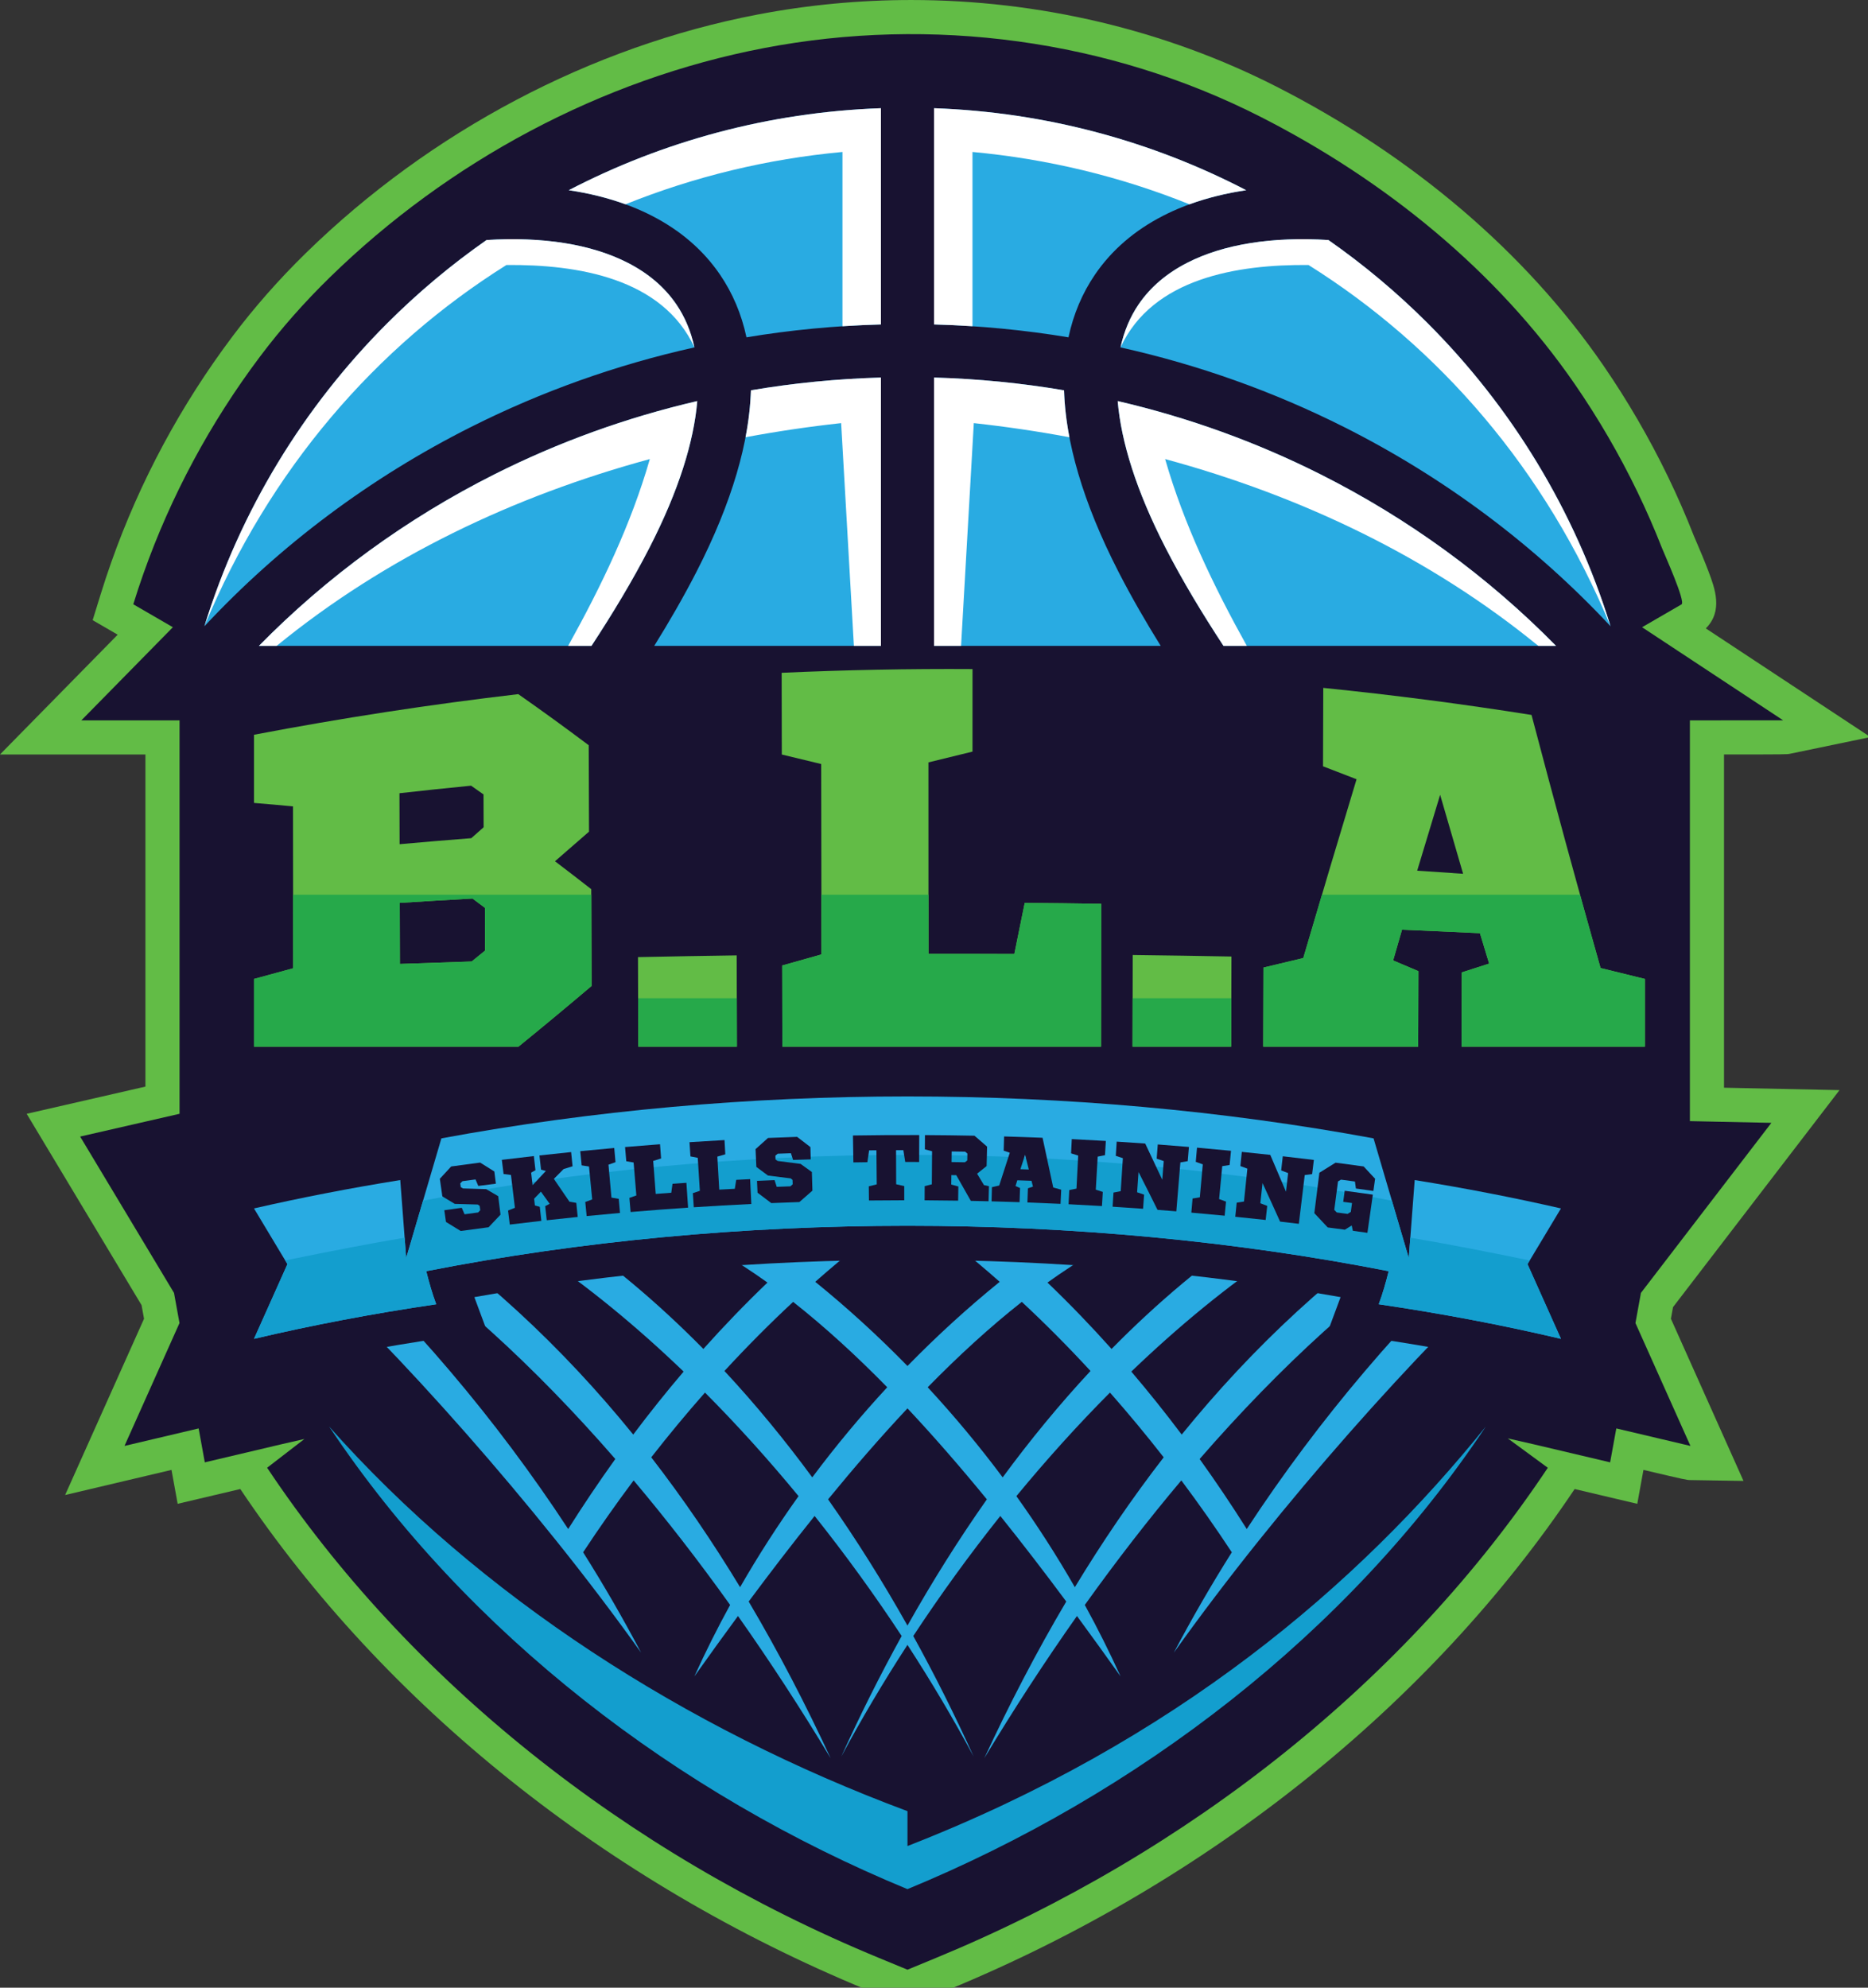
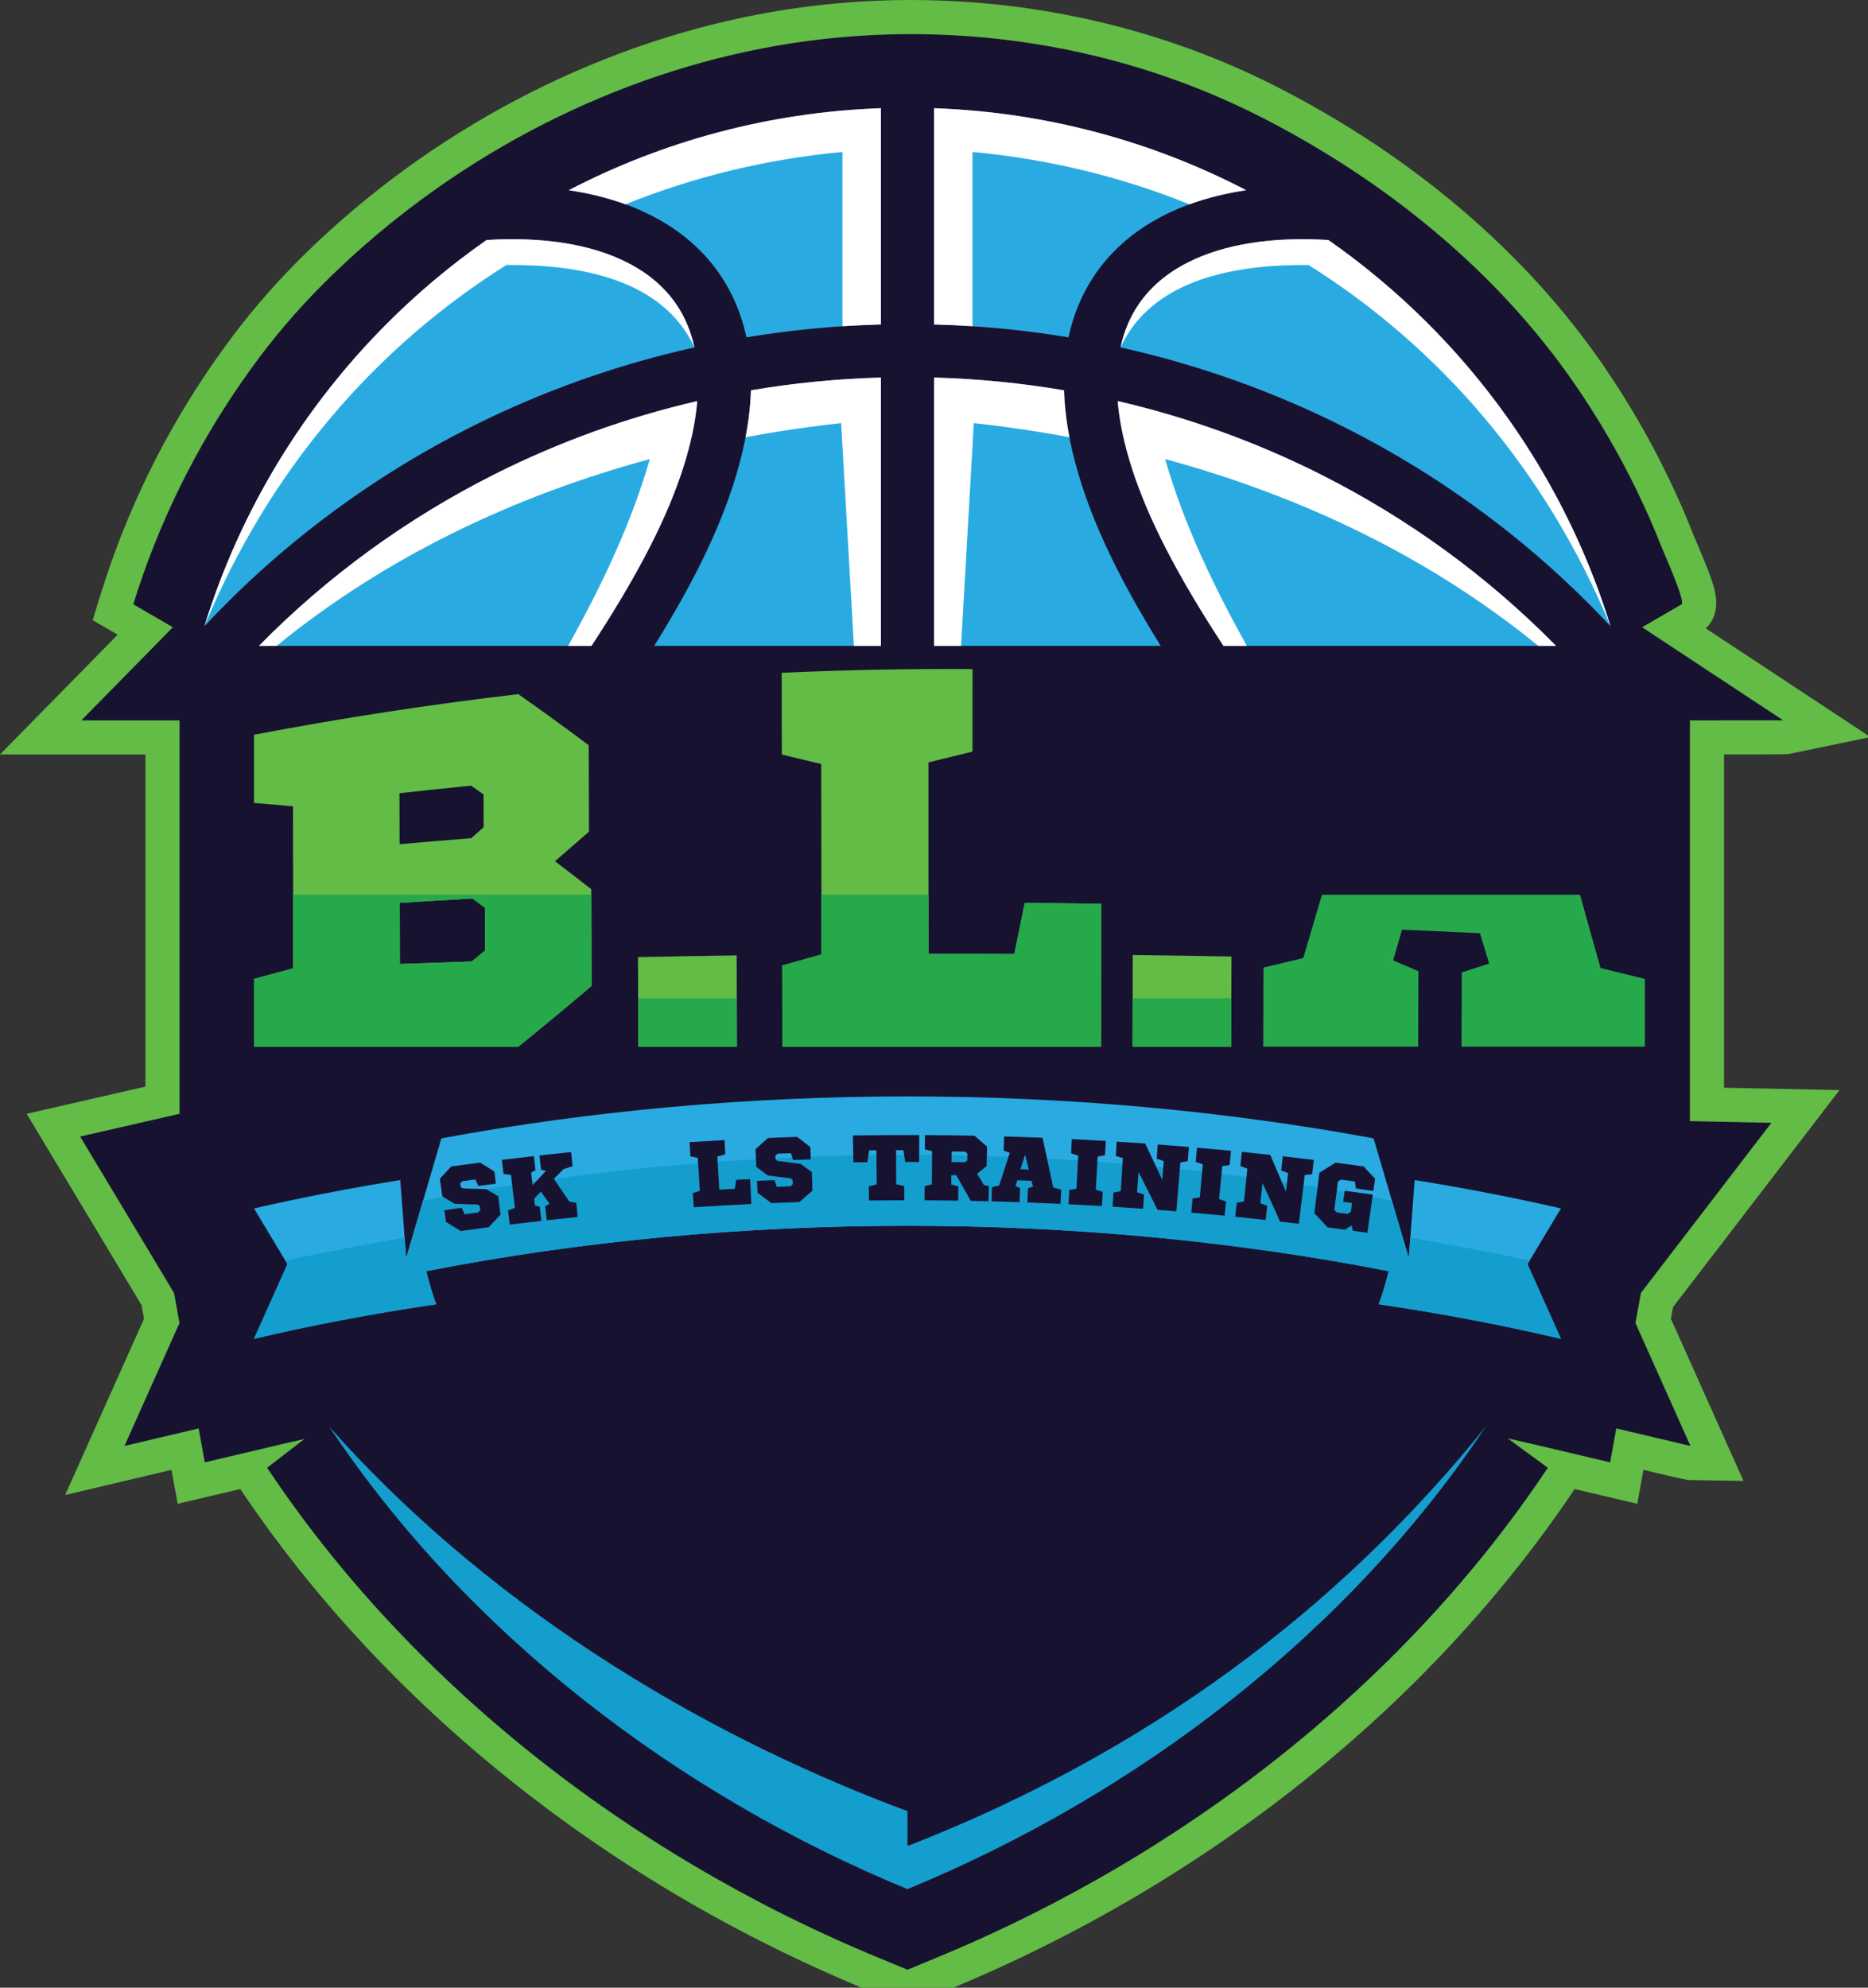
<svg xmlns="http://www.w3.org/2000/svg" width="100%" height="100%" viewBox="0 0 94 100" version="1.1" xml:space="preserve" style="fill-rule:evenodd;clip-rule:evenodd;stroke-linejoin:round;stroke-miterlimit:2;">
  <rect x="0" y="0" width="94" height="100" fill="#333333" stroke="none" />
  <g transform="matrix(0.022,0,0,0.022,0,0)">
    <g transform="matrix(4.167,0,0,4.167,-240.975,-268.896)">
      <path d="M533.23,1156.36C390.996,1097.69 269.071,1000.18 189.732,881.694L155.351,889.808L151.968,871.198L93.582,884.98L136.89,788.258L135.53,780.777L72.473,675.777L137.656,660.846L137.656,478.576L57.834,478.576L122.435,412.842L108.694,404.877L113.097,390.627C114.896,384.8 116.84,378.929 118.873,373.176C134.582,328.745 156.999,286.987 185.503,249.066C197.445,233.175 210.993,217.797 225.77,203.362C294.225,136.493 382.252,90.027 473.639,72.521C501.307,67.222 529.702,64.535 558.039,64.535C628.136,64.535 697.442,80.967 758.467,112.056C833.229,150.145 895.275,203.047 937.902,265.043C951.243,284.45 963.196,305.016 973.429,326.172C978.545,336.749 983.311,347.649 987.597,358.572C987.798,359.076 988.235,360.088 988.811,361.43C990.538,365.459 993.428,372.199 995.697,378.24C999.114,387.341 1003.79,399.792 994.173,409.39L1084.55,469.025L1040.43,478.181C1038.8,478.521 1038.57,478.567 1004.17,478.574L1004.17,661.457L1067.56,662.783L976.176,781.871L975.016,788.252L1014.86,877.244L985.44,876.769C983.766,876.741 983.463,876.736 959.939,871.196L956.556,889.812L922.173,881.694C842.834,1000.18 720.907,1097.69 578.679,1156.36L555.954,1165.74L533.23,1156.36Z" style="fill:rgb(98,188,70);fill-rule:nonzero;" />
    </g>
    <g transform="matrix(4.167,0,0,4.167,-240.975,-268.896)">
      <path d="M955.552,790.612L958.56,774.064L1030.17,680.734L985.441,679.797L985.441,459.847C985.441,459.847 1036.62,459.845 1036.63,459.843L959.193,408.749C959.193,408.749 980.918,396.159 980.923,396.154C982.954,394.153 971.469,368.745 970.162,365.413C966.03,354.881 961.494,344.51 956.568,334.327C946.71,313.942 935.297,294.312 922.468,275.654C879.31,212.883 817.673,163.241 749.965,128.746C666.39,86.166 569.109,73.303 477.163,90.916C387.743,108.044 303.891,153.233 238.858,216.758C225.001,230.295 212.113,244.832 200.473,260.319C173.296,296.479 151.609,336.766 136.53,379.418C134.571,384.959 132.725,390.539 130.991,396.154L152.719,408.747L102.499,459.847L156.385,459.847L156.385,675.77L101.822,688.269L153.346,774.064L156.355,790.618L152.948,798.225L126.162,858.045L166.865,848.437L170.249,867.049L212.143,857.162C216.37,856.164 220.638,855.192 224.928,854.237L204.456,870.017C281.731,986.022 401.028,1081.57 540.371,1139.05L555.954,1145.48L571.537,1139.05C710.875,1081.57 830.169,986.029 907.444,870.026L885.474,853.909C890.271,854.969 895.045,856.047 899.765,857.162L941.658,867.051L945.041,848.438C945.041,848.438 985.741,858.045 985.743,858.043L955.552,790.612Z" style="fill:rgb(24,18,49);fill-rule:nonzero;" />
    </g>
    <g transform="matrix(4.167,0,0,4.167,-240.975,-268.896)">
      <path d="M555.954,1101.27C681.915,1049.31 797.442,961.452 873.438,847.372C803.584,934.085 703.213,1020.21 555.954,1077.62L555.954,1058.47C434.232,1013.2 321.287,940.706 238.465,847.363C314.46,961.449 429.991,1049.31 555.954,1101.28L555.954,1101.27Z" style="fill:rgb(19,158,206);fill-rule:nonzero;" />
    </g>
    <g transform="matrix(4.167,0,0,4.167,-240.975,-268.896)">
      <path d="M382.496,418.984C394.15,401.204 405.006,383.271 414.351,365.049C430.377,333.799 438.657,307.046 440.566,284.635C401.501,293.692 364.285,307.24 329.54,324.688C281.017,349.051 237.253,381.031 199.952,418.985L382.495,418.985L382.496,418.984ZM541.392,242.593L541.392,123.914C479.753,126.096 421.631,142.1 370.026,168.915C386.917,171.428 402.298,176.096 415.663,182.95C431.066,190.849 443.791,201.626 453.105,215.324C459.916,225.338 464.836,236.779 467.576,249.645C491.663,245.651 516.31,243.26 541.392,242.593ZM541.392,418.984L541.392,271.724C517.109,272.408 493.281,274.777 470.023,278.727C469.167,306.637 459.892,339.804 440.176,378.249C433.067,392.106 425.243,405.649 416.947,418.985L541.391,418.985L541.392,418.984ZM439.015,255.181C437.054,246.199 433.691,238.343 429.1,231.593C422.624,222.066 413.567,214.465 402.465,208.772C382.324,198.444 355.525,194.328 324.897,196.25C305.408,209.87 287.17,225.162 270.406,241.929C224.535,287.796 189.656,344.652 170.036,408.207C211.48,363.825 261.075,326.609 316.568,298.748C354.856,279.523 395.918,264.761 439.014,255.18L439.015,255.181ZM787.009,196.251C756.386,194.329 729.587,198.447 709.448,208.773C698.346,214.466 689.29,222.068 682.813,231.594C678.221,238.347 674.855,246.205 672.898,255.186C715.991,264.767 757.053,279.529 795.338,298.75C850.833,326.615 900.43,363.83 941.873,408.211C922.254,344.656 887.371,287.801 841.501,241.931C824.735,225.165 806.501,209.871 787.008,196.252L787.009,196.251ZM671.346,284.639C673.256,307.048 681.537,333.802 697.561,365.049C706.906,383.271 717.762,401.204 729.416,418.984L911.95,418.984C874.649,381.031 830.889,349.05 782.368,324.687C747.622,307.243 710.408,293.693 671.345,284.638L671.346,284.639ZM644.335,249.646C647.075,236.779 651.998,225.34 658.808,215.324C668.122,201.626 680.847,190.849 696.25,182.95C709.613,176.098 724.995,171.43 741.881,168.915C690.277,142.103 632.155,126.099 570.516,123.915L570.516,242.594C595.604,243.263 620.251,245.655 644.335,249.647L644.335,249.646ZM694.963,418.984C686.669,405.648 678.844,392.106 671.736,378.248C652.023,339.803 642.748,306.639 641.892,278.732C618.632,274.784 594.799,272.406 570.515,271.726L570.515,418.983L694.962,418.983L694.963,418.984Z" style="fill:rgb(41,171,226);fill-rule:nonzero;" />
    </g>
    <g transform="matrix(4.167,0,0,4.167,-240.975,-268.896)">
      <path d="M742.229,418.983C723.932,386.054 707.633,352.148 697.391,316.467C771.952,336.704 842.529,370.212 902.227,418.983L911.959,418.983C874.658,381.028 830.895,349.049 782.374,324.686C747.628,307.238 710.409,293.691 671.346,284.633C673.256,307.044 681.536,333.797 697.561,365.047C706.906,383.269 717.762,401.202 729.416,418.981L742.228,418.981L742.229,418.983ZM585.373,418.983L592.366,296.732C609.928,298.658 627.445,301.235 644.839,304.479C643.107,295.448 642.14,286.864 641.892,278.726C618.634,274.777 594.805,272.406 570.523,271.723L570.523,418.983L585.373,418.983ZM710.742,176.652C672.992,161.449 632.914,151.738 591.641,147.924L591.641,243.565C584.638,243.106 577.598,242.78 570.523,242.591L570.523,123.913C632.161,126.095 690.284,142.099 741.889,168.914C730.808,170.561 720.38,173.139 710.742,176.652ZM369.688,418.983C387.984,386.054 404.283,352.148 414.524,316.467C339.963,336.704 269.386,370.212 209.688,418.983L199.955,418.983C237.256,381.028 281.02,349.049 329.543,324.686C364.288,307.238 401.504,293.691 440.569,284.633C438.659,307.044 430.38,333.797 414.354,365.047C405.009,383.269 394.154,401.202 382.5,418.981L369.688,418.981L369.688,418.983ZM526.54,418.983L519.547,296.732C501.986,298.658 484.471,301.235 467.076,304.479C468.807,295.448 469.774,286.864 470.024,278.726C493.282,274.777 517.11,272.406 541.394,271.723L541.394,418.983L526.54,418.983ZM401.175,176.652C438.923,161.449 479.003,151.738 520.275,147.924L520.275,243.565C527.278,243.106 534.318,242.78 541.394,242.592L541.394,123.913C479.754,126.095 421.632,142.099 370.027,168.914C381.106,170.562 391.536,173.139 401.175,176.652ZM439.016,255.181C437.056,246.199 433.692,238.343 429.101,231.593C422.625,222.066 413.568,214.465 402.467,208.772C382.326,198.444 355.526,194.328 324.898,196.25C305.409,209.87 287.171,225.162 270.407,241.929C224.536,287.796 189.657,344.652 170.037,408.207C205.726,322.059 264.333,254.787 335.812,209.964C374.819,209.596 421.405,217.123 439.016,255.18L439.016,255.181ZM672.9,255.181C674.859,246.199 678.225,238.343 682.814,231.593C689.291,222.066 698.347,214.465 709.449,208.772C729.59,198.444 756.388,194.328 787.016,196.25C806.506,209.87 824.745,225.162 841.508,241.929C887.376,287.796 922.258,344.652 941.878,408.207C906.19,322.059 847.583,254.787 776.102,209.964C737.098,209.596 690.51,217.123 672.901,255.18L672.9,255.181Z" style="fill:white;fill-rule:nonzero;" />
    </g>
    <g transform="matrix(4.167,0,0,4.167,-240.975,-268.896)">
-       <path d="M512.372,887.36C528.04,909.599 542.556,932.804 555.952,956.639C569.35,932.802 583.868,909.596 599.536,887.357C585.346,870.022 570.797,853.232 555.953,837.43C541.11,853.232 526.562,870.025 512.372,887.36ZM667.106,828.759C677.24,840.247 687.085,852.113 696.596,864.297C678.98,887.064 662.789,910.893 647.831,935.569C637.979,918.401 627.25,901.71 615.738,885.599C632.14,865.685 649.336,846.613 667.107,828.758L667.106,828.759ZM618.722,778.992C631.636,791.001 644.223,803.674 656.42,816.908C639.32,835.287 623.261,854.842 608.213,875.299C595.35,858.073 581.594,841.549 567.058,825.853C583.954,808.619 601.207,792.784 618.723,778.992L618.722,778.992ZM505.332,767.979C521.763,753.459 538.678,740.032 555.955,727.901C573.234,740.031 590.146,753.459 606.578,767.979C588.941,782.285 572.017,797.737 555.954,814.181C539.895,797.737 522.969,782.285 505.332,767.979ZM455.49,816.911C467.688,803.674 480.273,791.002 493.187,778.993C510.702,792.788 527.954,808.621 544.853,825.853C530.316,841.549 516.557,858.074 503.695,875.299C488.649,854.842 472.59,835.287 455.491,816.911L455.49,816.911ZM415.316,864.296C424.826,852.111 434.667,840.245 444.804,828.759C462.573,846.614 479.77,865.685 496.17,885.6C484.661,901.71 473.931,918.398 464.079,935.562C449.121,910.889 432.932,887.062 415.317,864.297L415.316,864.296ZM702.181,971.475C760.632,889.501 837.335,804.308 891.175,754.955L879.229,741.899C829.188,787.773 781.993,842.9 742.19,903.646C733.95,890.586 725.322,877.757 716.325,865.216C760.836,814.059 807.533,771.4 854.476,740.532L844.754,725.741C790.713,761.276 745.261,804.022 706.483,851.814C697.597,839.988 688.37,828.447 678.825,817.244C704.77,792.321 731.806,770.098 759.271,751.706L749.408,736.982C720.1,756.545 692.982,779.427 667.983,804.824C656.675,792.173 644.94,780.004 632.807,768.39C641.306,762.293 649.861,756.709 658.461,751.707L648.599,736.983C639.093,743.33 629.74,750.003 620.563,756.987C600.205,738.538 578.791,721.664 556.411,706.726L555.953,707.41L555.495,706.726C533.116,721.664 511.7,738.538 491.343,756.988C482.168,750.004 472.813,743.33 463.307,736.983L453.443,751.707C462.044,756.709 470.6,762.292 479.1,768.39C466.967,780.004 455.232,792.175 443.922,804.825C418.922,779.429 391.806,756.547 362.497,736.982L352.635,751.706C380.101,770.098 407.137,792.321 433.081,817.244C423.537,828.447 414.312,839.987 405.425,851.812C366.648,804.02 321.196,761.276 267.156,725.741L257.435,740.532C304.376,771.401 351.072,814.059 395.581,865.214C386.584,877.754 377.958,890.585 369.718,903.644C329.917,842.899 282.723,787.772 232.681,741.899L220.735,754.955C274.575,804.309 351.278,889.501 409.729,971.475C399.857,952.723 389.215,934.339 377.917,916.41C386.759,902.988 396.013,889.815 405.635,876.96C423.728,898.435 441.429,921.289 458.605,945.304C451.562,958.135 445.008,971.218 438.982,984.517C446.787,973.539 454.769,962.457 462.918,951.378C480.48,976.259 497.477,1002.34 513.76,1029.38C500.098,999.916 485.194,971.168 468.791,943.436C480.54,927.623 492.619,911.868 504.982,896.473C521.921,917.723 537.935,939.831 552.768,962.355C540.819,983.99 529.784,1006.11 519.64,1028.48C530.659,1007.96 542.824,987.438 555.949,967.222C569.077,987.437 581.245,1007.96 592.263,1028.48C582.119,1006.11 571.082,983.989 559.134,962.354C573.967,939.83 589.981,917.721 606.923,896.472C619.289,911.868 631.366,927.627 643.114,943.438C626.712,971.168 611.812,999.917 598.148,1029.38C614.432,1002.34 631.427,976.261 648.987,951.381C657.134,962.46 665.118,973.541 672.92,984.517C666.896,971.221 660.339,958.142 653.297,945.313C670.474,921.294 688.179,898.439 706.272,876.962C715.894,889.817 725.147,902.99 733.989,916.412C722.694,934.342 712.051,952.725 702.179,971.475L702.181,971.475Z" style="fill:rgb(41,171,226);" />
-     </g>
+       </g>
    <g transform="matrix(4.167,0,0,4.167,-240.975,-268.896)">
      <path d="M834.93,693.168L838.185,693.691C865.666,698.099 892.978,703.366 920.013,709.558L946.053,715.523L919.688,759.419L909.152,817.391C876.864,809.769 844.107,803.635 811.138,798.793L786.707,795.205L793.698,776.382C639.926,749.082 471.979,749.082 318.208,776.382L325.2,795.205L300.769,798.793C267.799,803.634 235.043,809.769 202.754,817.391L192.217,759.419L165.855,715.523L191.893,709.558C218.929,703.366 246.239,698.099 273.722,693.691L276.978,693.168L282.827,673.296L295.739,670.907C464.792,639.628 647.112,639.628 816.165,670.907L829.077,673.296L834.929,693.168L834.93,693.168Z" style="fill:rgb(24,18,49);" />
    </g>
    <g transform="matrix(4.167,0,0,4.167,-240.975,-268.896)">
      <path d="M300.114,689.258L280.787,754.906L277.536,712.138C249.985,716.559 223.184,721.766 197.25,727.707L215.609,758.275L197.25,799.278C229.022,791.778 262.462,785.41 297.272,780.295C294.986,774.14 293.415,768.494 291.806,762.148C461.246,728.907 650.663,728.907 820.105,762.148C818.495,768.494 816.925,774.14 814.638,780.295C849.448,785.409 882.887,791.778 914.66,799.278L896.303,758.275L914.66,727.707C888.727,721.766 861.925,716.559 834.375,712.138L831.124,754.906L811.797,689.258C645.931,658.57 465.984,658.57 300.117,689.258L300.114,689.258Z" style="fill:rgb(41,171,226);fill-rule:nonzero;" />
    </g>
    <g transform="matrix(4.167,0,0,4.167,-240.975,-268.896)">
      <path d="M279.94,743.78C263.185,746.516 237.771,751.442 214.393,756.252L215.607,758.276L197.248,799.279C229.021,791.779 262.461,785.411 297.271,780.296C294.984,774.141 293.414,768.495 291.805,762.149C461.245,728.908 650.662,728.908 820.104,762.149C818.494,768.495 816.924,774.141 814.637,780.296C849.447,785.41 882.886,791.779 914.659,799.279L896.301,758.276L897.518,756.252C874.14,751.442 848.724,746.517 831.967,743.78L831.122,754.906L821.868,723.476C650.815,689.937 461.093,689.936 290.041,723.476L280.788,754.906L279.942,743.78L279.94,743.78Z" style="fill:rgb(19,158,206);fill-rule:nonzero;" />
    </g>
    <g transform="matrix(4.167,0,0,4.167,-240.975,-268.896)">
      <path d="M277.356,593.54C290.479,593.057 303.606,592.605 316.736,592.188C319.186,590.207 321.636,588.218 324.085,586.22C324.06,578.391 324.033,570.561 324.008,562.732C321.735,561.026 319.463,559.328 317.19,557.64C303.876,558.377 290.567,559.17 277.265,560.02C277.295,571.193 277.326,582.367 277.356,593.54ZM277.176,527.822C290.282,526.642 303.395,525.539 316.516,524.514C318.775,522.526 321.035,520.531 323.295,518.53C323.275,512.523 323.255,506.515 323.235,500.51C320.964,498.898 318.693,497.296 316.422,495.706C303.305,496.99 290.197,498.37 277.1,499.845C277.125,509.17 277.15,518.497 277.176,527.822ZM362.475,537.177C369.109,542.213 375.743,547.329 382.38,552.505C382.437,570.207 382.495,587.907 382.553,605.607C369.168,616.936 355.786,628.068 342.403,638.935L197.248,638.935L197.248,601.766C204.417,599.841 211.584,597.886 218.751,595.903C218.722,566.298 218.692,536.69 218.662,507.085C211.519,506.381 204.38,505.743 197.248,505.174L197.248,467.76C245.389,458.579 293.777,451.147 342.319,445.468C355.199,454.469 368.09,463.837 380.987,473.511C381.039,489.321 381.09,505.128 381.143,520.937C374.918,526.383 368.697,531.798 362.475,537.177Z" style="fill:rgb(98,188,70);fill-rule:nonzero;" />
    </g>
    <g transform="matrix(4.167,0,0,4.167,-240.975,-268.896)">
      <path d="M408.178,638.935C408.128,622.552 408.078,606.167 408.028,589.784C426.086,589.409 444.146,589.092 462.211,588.836C462.25,605.536 462.289,622.236 462.328,638.935L408.178,638.935Z" style="fill:rgb(98,188,70);fill-rule:nonzero;" />
    </g>
    <g transform="matrix(4.167,0,0,4.167,-240.975,-268.896)">
      <path d="M567.47,482.923C567.479,517.953 567.487,552.986 567.496,588.016C583.199,587.994 598.903,588.017 614.609,588.085C616.508,578.732 618.408,569.384 620.311,560.041C634.319,560.15 648.327,560.313 662.334,560.535C662.289,586.668 662.244,612.802 662.199,638.935L487.275,638.935C487.247,624.085 487.22,609.233 487.191,594.382C494.376,592.357 501.561,590.33 508.748,588.308C508.696,553.477 508.646,518.647 508.594,483.816C501.388,482.043 494.181,480.303 486.974,478.605C486.946,463.656 486.918,448.707 486.89,433.758C521.796,432.179 556.73,431.498 591.663,431.714C591.658,446.813 591.655,461.91 591.65,477.007C583.589,478.942 575.528,480.916 567.47,482.923Z" style="fill:rgb(98,188,70);fill-rule:nonzero;" />
    </g>
    <g transform="matrix(4.167,0,0,4.167,-240.975,-268.896)">
      <path d="M679.495,638.935C679.53,622.164 679.564,605.394 679.598,588.624C697.664,588.843 715.728,589.123 733.788,589.463C733.74,605.955 733.693,622.445 733.646,638.935L679.495,638.935Z" style="fill:rgb(98,188,70);fill-rule:nonzero;" />
    </g>
    <g transform="matrix(4.167,0,0,4.167,-240.975,-268.896)">
-       <path d="M835.742,542.355C844.146,542.895 852.548,543.46 860.947,544.056C856.743,529.729 852.541,515.276 848.341,500.707C844.144,514.459 839.944,528.345 835.742,542.355ZM960.735,601.766L960.735,638.935L860.09,638.935C860.132,625.35 860.173,611.764 860.215,598.178C865.226,596.543 870.234,594.929 875.245,593.343C873.561,587.806 871.878,582.243 870.194,576.662C855.94,575.974 841.682,575.337 827.417,574.751C825.792,580.354 824.166,585.973 822.542,591.613C827.165,593.585 831.788,595.543 836.412,597.49C836.366,611.305 836.32,625.121 836.275,638.935L751.223,638.935C751.268,624.465 751.312,609.995 751.356,595.525C758.641,593.758 765.926,592.012 773.211,590.3C782.961,557.068 792.716,524.322 802.465,492.168C796.329,489.8 790.19,487.436 784.052,485.073C784.099,470.727 784.146,456.381 784.194,442.036C822.396,445.903 860.518,450.853 898.509,456.887C911.097,504.674 923.716,551.063 936.401,595.779C944.513,597.804 952.623,599.801 960.735,601.766Z" style="fill:rgb(98,188,70);fill-rule:nonzero;" />
-     </g>
+       </g>
    <g transform="matrix(4.167,0,0,4.167,-240.975,-268.896)">
      <path d="M316.736,592.188C303.606,592.605 290.479,593.057 277.356,593.54C277.326,582.367 277.295,571.193 277.265,560.02C290.567,559.17 303.876,558.377 317.19,557.64C319.463,559.328 321.735,561.026 324.008,562.732C324.033,570.561 324.06,578.391 324.085,586.22C321.636,588.218 319.186,590.207 316.736,592.188ZM218.711,555.565C218.724,569.011 218.738,582.457 218.752,595.903C211.584,597.886 204.417,599.841 197.249,601.766L197.249,638.935L342.403,638.935C355.786,628.068 369.168,616.936 382.553,605.607C382.499,588.926 382.443,572.247 382.39,555.565L218.711,555.565Z" style="fill:rgb(38,169,74);fill-rule:nonzero;" />
    </g>
    <g transform="matrix(4.167,0,0,4.167,-240.975,-268.896)">
      <path d="M408.097,612.342C408.124,621.208 408.151,630.071 408.178,638.935L462.328,638.935C462.308,630.071 462.287,621.208 462.266,612.342L408.097,612.342Z" style="fill:rgb(38,169,74);fill-rule:nonzero;" />
    </g>
    <g transform="matrix(4.167,0,0,4.167,-240.975,-268.896)">
      <path d="M614.609,588.085C598.904,588.017 583.199,587.994 567.496,588.016C567.493,577.2 567.49,566.382 567.487,555.565L508.7,555.565C508.716,566.479 508.731,577.393 508.748,588.308C501.561,590.33 494.376,592.357 487.192,594.382C487.22,609.233 487.248,624.085 487.276,638.935L662.199,638.935C662.244,612.802 662.289,586.668 662.334,560.535C648.327,560.313 634.32,560.15 620.311,560.041C618.408,569.384 616.508,578.732 614.609,588.085Z" style="fill:rgb(38,169,74);fill-rule:nonzero;" />
    </g>
    <g transform="matrix(4.167,0,0,4.167,-240.975,-268.896)">
      <path d="M679.55,612.342C679.531,621.208 679.514,630.071 679.495,638.935L733.646,638.935C733.671,630.071 733.697,621.208 733.722,612.342L679.55,612.342Z" style="fill:rgb(38,169,74);fill-rule:nonzero;" />
    </g>
    <g transform="matrix(4.167,0,0,4.167,-240.975,-268.896)">
      <path d="M925.139,555.565L783.464,555.565C780.046,567.088 776.629,578.653 773.211,590.3C765.926,592.012 758.641,593.758 751.356,595.525C751.312,609.995 751.268,624.465 751.224,638.935L836.275,638.935C836.32,625.121 836.366,611.305 836.412,597.49C831.789,595.543 827.166,593.585 822.542,591.613C824.166,585.973 825.793,580.354 827.417,574.751C841.682,575.337 855.94,575.974 870.194,576.662C871.878,582.243 873.561,587.806 875.245,593.343C870.235,594.929 865.226,596.543 860.215,598.178C860.173,611.764 860.132,625.35 860.09,638.935L960.735,638.935L960.735,601.766C952.623,599.801 944.513,597.804 936.401,595.779C932.642,582.524 928.888,569.106 925.139,555.565Z" style="fill:rgb(38,169,74);fill-rule:nonzero;" />
    </g>
    <g transform="matrix(4.167,0,0,4.167,-240.975,-268.896)">
      <path d="M330.023,714.126C326.806,714.529 323.588,714.941 320.372,715.363C319.866,714.173 319.361,712.986 318.854,711.797C316.459,712.111 314.064,712.431 311.67,712.755C311.269,713.155 310.866,713.553 310.464,713.953C310.559,714.644 310.652,715.335 310.747,716.028C311.164,716.263 311.582,716.5 311.999,716.736C316.233,716.849 320.464,716.978 324.69,717.121C326.898,718.402 329.102,719.685 331.3,720.974C331.724,724.355 332.147,727.738 332.57,731.121C330.383,733.42 328.204,735.726 326.033,738.033C320.923,738.695 315.813,739.378 310.707,740.084C308.023,738.424 305.332,736.771 302.633,735.125C302.328,732.982 302.022,730.837 301.718,728.695C304.91,728.242 308.104,727.794 311.3,727.357C311.81,728.543 312.32,729.729 312.829,730.916C315.318,730.577 317.81,730.243 320.3,729.914C320.68,729.502 321.059,729.091 321.439,728.68C321.335,727.886 321.231,727.092 321.127,726.298C320.764,726.054 320.401,725.809 320.038,725.564C315.845,725.429 311.648,725.308 307.449,725.205C305.184,723.833 302.913,722.465 300.638,721.103C300.179,717.879 299.72,714.657 299.261,711.433C301.332,709.175 303.411,706.923 305.498,704.673C310.794,703.94 316.091,703.231 321.391,702.545C323.995,704.167 326.593,705.794 329.183,707.427C329.463,709.66 329.743,711.894 330.023,714.126Z" style="fill:rgb(24,18,49);fill-rule:nonzero;" />
    </g>
    <g transform="matrix(4.167,0,0,4.167,-240.975,-268.896)">
      <path d="M367.197,706.097C365.412,707.896 363.633,709.695 361.858,711.496C364.728,715.662 367.581,719.834 370.415,724.011C371.664,724.224 372.913,724.439 374.161,724.655C374.423,727.232 374.685,729.81 374.946,732.386C369.278,732.962 363.613,733.566 357.95,734.195C357.664,731.62 357.378,729.045 357.092,726.47C357.908,726.037 358.725,725.603 359.542,725.171C357.948,722.945 356.35,720.722 354.745,718.501C353.5,719.791 352.257,721.079 351.017,722.37C351.158,723.606 351.3,724.842 351.44,726.078C352.334,726.32 353.227,726.561 354.12,726.803C354.409,729.377 354.7,731.952 354.991,734.526C349.21,735.179 343.431,735.859 337.654,736.568C337.338,733.998 337.022,731.425 336.708,728.855C337.963,728.357 339.22,727.861 340.476,727.367C339.752,721.36 339.028,715.353 338.304,709.347C336.952,709.166 335.6,708.988 334.247,708.81C333.93,706.22 333.612,703.634 333.294,701.044C339.151,700.326 345.011,699.635 350.872,698.974C351.165,701.564 351.458,704.156 351.75,706.748C350.96,707.179 350.169,707.612 349.38,708.046C349.643,710.348 349.906,712.651 350.169,714.955C352.589,712.344 355.019,709.74 357.46,707.14C356.577,706.894 355.692,706.65 354.809,706.404C354.52,703.812 354.232,701.22 353.943,698.629C359.737,697.986 365.533,697.369 371.331,696.78C371.594,699.374 371.857,701.968 372.121,704.562C370.479,705.072 368.837,705.584 367.197,706.097Z" style="fill:rgb(24,18,49);fill-rule:nonzero;" />
    </g>
    <g transform="matrix(4.167,0,0,4.167,-240.975,-268.896)">
-       <path d="M391.828,703.697C392.374,709.722 392.921,715.748 393.466,721.773C394.799,721.994 396.13,722.217 397.461,722.442C397.689,725.023 397.917,727.603 398.146,730.183C392.047,730.723 385.95,731.293 379.854,731.895C379.601,729.318 379.346,726.738 379.091,724.162C380.357,723.693 381.623,723.228 382.892,722.763C382.31,716.741 381.729,710.718 381.146,704.697C379.801,704.484 378.454,704.273 377.106,704.064C376.85,701.468 376.594,698.874 376.337,696.279C382.554,695.666 388.772,695.084 394.993,694.533C395.224,697.129 395.453,699.728 395.683,702.325C394.397,702.781 393.112,703.238 391.828,703.697Z" style="fill:rgb(24,18,49);fill-rule:nonzero;" />
-     </g>
+       </g>
    <g transform="matrix(4.167,0,0,4.167,-240.975,-268.896)">
-       <path d="M416.375,701.64C416.839,707.673 417.304,713.705 417.768,719.737C420.611,719.517 423.456,719.306 426.301,719.101C426.526,717.461 426.754,715.822 426.981,714.182C429.524,714 432.068,713.824 434.612,713.652C434.917,718.193 435.224,722.732 435.529,727.272C425.006,727.982 414.486,728.783 403.973,729.677C403.753,727.097 403.533,724.515 403.313,721.934C404.585,721.484 405.857,721.035 407.131,720.587C406.631,714.557 406.131,708.528 405.631,702.5C404.288,702.268 402.944,702.039 401.601,701.812C401.38,699.212 401.158,696.615 400.938,694.017C407.333,693.472 413.731,692.961 420.131,692.484C420.324,695.085 420.519,697.685 420.712,700.286C419.265,700.736 417.819,701.187 416.375,701.64Z" style="fill:rgb(24,18,49);fill-rule:nonzero;" />
-     </g>
+       </g>
    <g transform="matrix(4.167,0,0,4.167,-240.975,-268.896)">
      <path d="M451.593,699.273C451.94,705.314 452.287,711.353 452.634,717.393C455.481,717.23 458.328,717.073 461.176,716.923C461.434,715.289 461.692,713.654 461.952,712.018C464.497,711.886 467.043,711.759 469.589,711.636C469.806,716.181 470.024,720.726 470.241,725.272C459.709,725.777 449.179,726.375 438.654,727.064C438.485,724.48 438.315,721.894 438.146,719.31C439.426,718.884 440.706,718.46 441.987,718.037C441.604,712 441.222,705.96 440.839,699.923C439.501,699.666 438.163,699.412 436.824,699.157C436.653,696.555 436.483,693.953 436.312,691.351C442.715,690.931 449.119,690.544 455.524,690.192C455.667,692.795 455.812,695.399 455.954,698.003C454.5,698.424 453.046,698.848 451.593,699.273Z" style="fill:rgb(24,18,49);fill-rule:nonzero;" />
    </g>
    <g transform="matrix(4.167,0,0,4.167,-240.975,-268.896)">
      <path d="M502.864,700.786C499.628,700.88 496.394,700.984 493.158,701.095C492.769,699.865 492.38,698.632 491.988,697.402C489.579,697.486 487.17,697.576 484.761,697.669C484.323,698.029 483.886,698.386 483.449,698.746C483.478,699.443 483.505,700.141 483.532,700.839C483.925,701.114 484.317,701.388 484.71,701.663C488.904,702.18 493.095,702.712 497.281,703.259C499.353,704.743 501.42,706.232 503.481,707.724C503.581,711.132 503.679,714.54 503.778,717.946C501.386,720.027 499.001,722.113 496.625,724.203C491.484,724.373 486.344,724.566 481.204,724.781C478.696,722.873 476.181,720.97 473.656,719.074C473.557,716.91 473.458,714.748 473.358,712.585C476.573,712.439 479.788,712.3 483.004,712.169C483.397,713.398 483.792,714.628 484.185,715.858C486.689,715.757 489.195,715.663 491.701,715.574C492.118,715.2 492.534,714.828 492.951,714.455C492.923,713.654 492.896,712.853 492.867,712.054C492.529,711.775 492.192,711.498 491.854,711.219C487.702,710.684 483.544,710.164 479.384,709.658C477.264,708.078 475.14,706.498 473.008,704.925C472.858,701.672 472.71,698.42 472.561,695.168C474.833,693.119 477.112,691.074 479.399,689.035C484.729,688.812 490.059,688.611 495.39,688.434C497.822,690.297 500.248,692.166 502.667,694.039C502.733,696.288 502.799,698.537 502.864,700.786Z" style="fill:rgb(24,18,49);fill-rule:nonzero;" />
    </g>
    <g transform="matrix(4.167,0,0,4.167,-240.975,-268.896)">
      <path d="M554.733,702.208C554.387,700.043 554.039,697.878 553.689,695.714C552.354,695.716 551.018,695.718 549.683,695.723C549.704,701.961 549.726,708.2 549.747,714.437C551.225,714.773 552.7,715.111 554.177,715.451C554.179,718.041 554.182,720.631 554.184,723.222C547.726,723.228 541.268,723.269 534.81,723.345C534.78,720.755 534.749,718.166 534.719,715.575C536.173,715.216 537.628,714.861 539.083,714.505C539.025,708.268 538.967,702.031 538.908,695.793C537.572,695.806 536.237,695.818 534.901,695.835C534.58,698.002 534.259,700.172 533.94,702.341C531.382,702.373 528.823,702.408 526.266,702.451C526.186,697.525 526.104,692.601 526.024,687.675C538.152,687.477 550.281,687.399 562.409,687.443C562.392,692.367 562.374,697.294 562.357,702.218C559.815,702.21 557.274,702.207 554.733,702.208Z" style="fill:rgb(24,18,49);fill-rule:nonzero;" />
    </g>
    <g transform="matrix(4.167,0,0,4.167,-240.975,-268.896)">
      <path d="M580.148,702.265C582.603,702.297 585.059,702.336 587.513,702.378C587.933,702.045 588.354,701.711 588.776,701.378C588.799,700.119 588.821,698.857 588.845,697.597C588.435,697.249 588.024,696.9 587.614,696.552C585.151,696.509 582.689,696.472 580.227,696.439C580.2,698.38 580.175,700.324 580.148,702.265ZM565.362,723.246C565.375,720.656 565.39,718.064 565.402,715.474C566.709,715.141 568.016,714.808 569.323,714.476C569.368,708.427 569.413,702.377 569.458,696.327C568.142,695.976 566.826,695.627 565.509,695.279C565.522,692.671 565.536,690.064 565.55,687.456C574.612,687.503 583.673,687.619 592.733,687.8C595.047,689.791 597.353,691.784 599.649,693.783C599.564,697.344 599.479,700.905 599.394,704.466C597.649,705.855 595.911,707.25 594.175,708.644C595.441,710.734 596.702,712.824 597.958,714.918C598.864,715.109 599.77,715.299 600.675,715.493C600.606,718.253 600.538,721.013 600.47,723.774C597.224,723.693 593.978,723.621 590.731,723.558C588.089,718.854 585.425,714.154 582.739,709.46C581.844,709.447 580.948,709.435 580.053,709.423C580.03,711.144 580.007,712.865 579.983,714.587C581.284,714.945 582.584,715.304 583.882,715.666C583.842,718.256 583.802,720.845 583.762,723.437C577.629,723.341 571.495,723.279 565.362,723.246Z" style="fill:rgb(24,18,49);fill-rule:nonzero;" />
    </g>
    <g transform="matrix(4.167,0,0,4.167,-240.975,-268.896)">
      <path d="M617.951,706.183C619.486,706.236 621.021,706.291 622.558,706.346C621.88,703.644 621.197,700.943 620.513,698.242C619.655,700.887 618.802,703.535 617.951,706.183ZM640.337,717.429C640.216,720.016 640.095,722.604 639.973,725.192C633.912,724.907 627.851,724.653 621.788,724.431C621.883,721.841 621.979,719.253 622.073,716.664C622.995,716.357 623.917,716.05 624.84,715.745C624.571,714.676 624.303,713.61 624.034,712.541C621.438,712.443 618.843,712.35 616.246,712.263C615.919,713.311 615.591,714.358 615.265,715.404C616.095,715.772 616.925,716.142 617.753,716.51C617.664,719.099 617.575,721.689 617.485,724.277C612.362,724.102 607.237,723.948 602.112,723.816C602.179,721.226 602.246,718.636 602.313,716.046C603.643,715.74 604.973,715.435 606.305,715.13C608.225,709.132 610.163,703.136 612.118,697.144C611.001,696.767 609.884,696.394 608.767,696.02C608.843,693.414 608.918,690.807 608.994,688.201C616.032,688.405 623.069,688.65 630.105,688.935C632.091,698.023 634.042,707.113 635.958,716.205C637.419,716.611 638.879,717.019 640.337,717.429Z" style="fill:rgb(24,18,49);fill-rule:nonzero;" />
    </g>
    <g transform="matrix(4.167,0,0,4.167,-240.975,-268.896)">
      <path d="M660.368,699.277C660.021,705.316 659.673,711.357 659.326,717.396C660.608,717.812 661.892,718.228 663.173,718.646C663.019,721.232 662.864,723.818 662.71,726.404C656.601,726.041 650.491,725.707 644.382,725.404C644.509,722.817 644.638,720.229 644.765,717.642C646.085,717.367 647.405,717.091 648.726,716.818C649.038,710.777 649.35,704.734 649.661,698.692C648.361,698.283 647.063,697.877 645.762,697.47C645.891,694.867 646.019,692.261 646.147,689.658C652.381,689.966 658.612,690.306 664.843,690.677C664.687,693.28 664.532,695.883 664.376,698.486C663.04,698.748 661.703,699.012 660.368,699.277Z" style="fill:rgb(24,18,49);fill-rule:nonzero;" />
    </g>
    <g transform="matrix(4.167,0,0,4.167,-240.975,-268.896)">
      <path d="M710.447,693.972C710.228,696.57 710.006,699.169 709.786,701.767C708.442,701.996 707.099,702.224 705.756,702.457C705.017,711.407 704.276,720.358 703.536,729.309C700.094,729.024 696.65,728.751 693.207,728.486C689.778,721.556 686.304,714.636 682.786,707.726C682.526,711.433 682.267,715.138 682.007,718.845C683.284,719.276 684.563,719.709 685.839,720.142C685.652,722.726 685.465,725.31 685.278,727.894C679.702,727.49 674.126,727.113 668.547,726.761C668.71,724.177 668.872,721.591 669.035,719.005C670.359,718.748 671.684,718.492 673.009,718.236C673.401,712.198 673.795,706.161 674.188,700.124C672.895,699.699 671.601,699.273 670.305,698.85C670.468,696.248 670.633,693.646 670.796,691.043C676.016,691.373 681.235,691.722 686.454,692.095C689.616,698.712 692.741,705.337 695.826,711.971C696.091,708.554 696.356,705.14 696.621,701.724C695.333,701.283 694.043,700.841 692.753,700.403C692.948,697.802 693.146,695.203 693.341,692.602C699.044,693.031 704.747,693.49 710.447,693.972Z" style="fill:rgb(24,18,49);fill-rule:nonzero;" />
    </g>
    <g transform="matrix(4.167,0,0,4.167,-240.975,-268.896)">
      <path d="M728.741,704.502C728.166,710.525 727.592,716.548 727.017,722.571C728.284,723.034 729.552,723.499 730.817,723.964C730.565,726.543 730.313,729.122 730.062,731.7C723.968,731.105 717.87,730.542 711.771,730.009C711.997,727.428 712.222,724.847 712.447,722.267C713.778,722.041 715.107,721.816 716.439,721.593C716.979,715.568 717.518,709.541 718.058,703.515C716.774,703.058 715.489,702.603 714.204,702.148C714.431,699.55 714.657,696.953 714.884,694.354C721.104,694.897 727.323,695.472 733.54,696.08C733.286,698.674 733.032,701.269 732.779,703.865C731.433,704.076 730.087,704.29 728.741,704.502Z" style="fill:rgb(24,18,49);fill-rule:nonzero;" />
    </g>
    <g transform="matrix(4.167,0,0,4.167,-240.975,-268.896)">
      <path d="M779.027,701.095C778.709,703.685 778.391,706.271 778.072,708.861C776.72,709.037 775.367,709.215 774.015,709.396C772.938,718.313 771.862,727.23 770.785,736.146C767.353,735.732 763.918,735.328 760.483,734.933C757.315,727.878 754.102,720.832 750.843,713.794C750.444,717.487 750.044,721.18 749.645,724.875C750.907,725.353 752.169,725.834 753.43,726.317C753.146,728.892 752.86,731.466 752.577,734.042C747.017,733.427 741.452,732.839 735.886,732.278C736.147,729.701 736.405,727.123 736.667,724.545C737.999,724.337 739.333,724.13 740.669,723.926C741.289,717.908 741.91,711.89 742.53,705.872C741.253,705.398 739.974,704.923 738.694,704.453C738.956,701.858 739.218,699.264 739.479,696.669C744.688,697.195 749.895,697.744 755.1,698.313C758.015,705.044 760.89,711.783 763.726,718.529C764.118,715.127 764.513,711.722 764.906,708.32C763.635,707.83 762.36,707.339 761.087,706.852C761.381,704.261 761.674,701.669 761.969,699.08C767.657,699.726 773.344,700.396 779.027,701.095Z" style="fill:rgb(24,18,49);fill-rule:nonzero;" />
    </g>
    <g transform="matrix(4.167,0,0,4.167,-240.975,-268.896)">
      <path d="M802.106,716.778C801.931,715.498 801.756,714.218 801.579,712.939C799.029,712.591 796.48,712.249 793.931,711.913C793.38,712.235 792.83,712.558 792.28,712.88C791.597,718.085 790.915,723.291 790.232,728.496C790.691,728.968 791.148,729.44 791.607,729.914C793.586,730.175 795.564,730.439 797.542,730.708C798.13,730.34 798.72,729.973 799.308,729.606C799.528,727.986 799.749,726.365 799.97,724.743C798.362,724.524 796.753,724.307 795.146,724.091C795.416,722.066 795.687,720.037 795.958,718.01C801.109,718.699 806.259,719.41 811.406,720.142C810.412,727.127 809.418,734.112 808.424,741.097C805.761,740.717 803.098,740.344 800.435,739.978C800.224,739.002 800.011,738.028 799.799,737.052C798.55,737.829 797.302,738.603 796.056,739.38C792.917,738.957 789.777,738.541 786.637,738.132C784.197,735.513 781.746,732.898 779.284,730.29C780.21,722.9 781.134,715.509 782.06,708.119C785.007,706.271 787.966,704.431 790.933,702.599C796.076,703.266 801.218,703.956 806.356,704.666C808.46,706.918 810.558,709.173 812.646,711.433C812.329,713.662 812.011,715.888 811.694,718.117C808.499,717.662 805.304,717.215 802.106,716.778Z" style="fill:rgb(24,18,49);fill-rule:nonzero;" />
    </g>
  </g>
</svg>